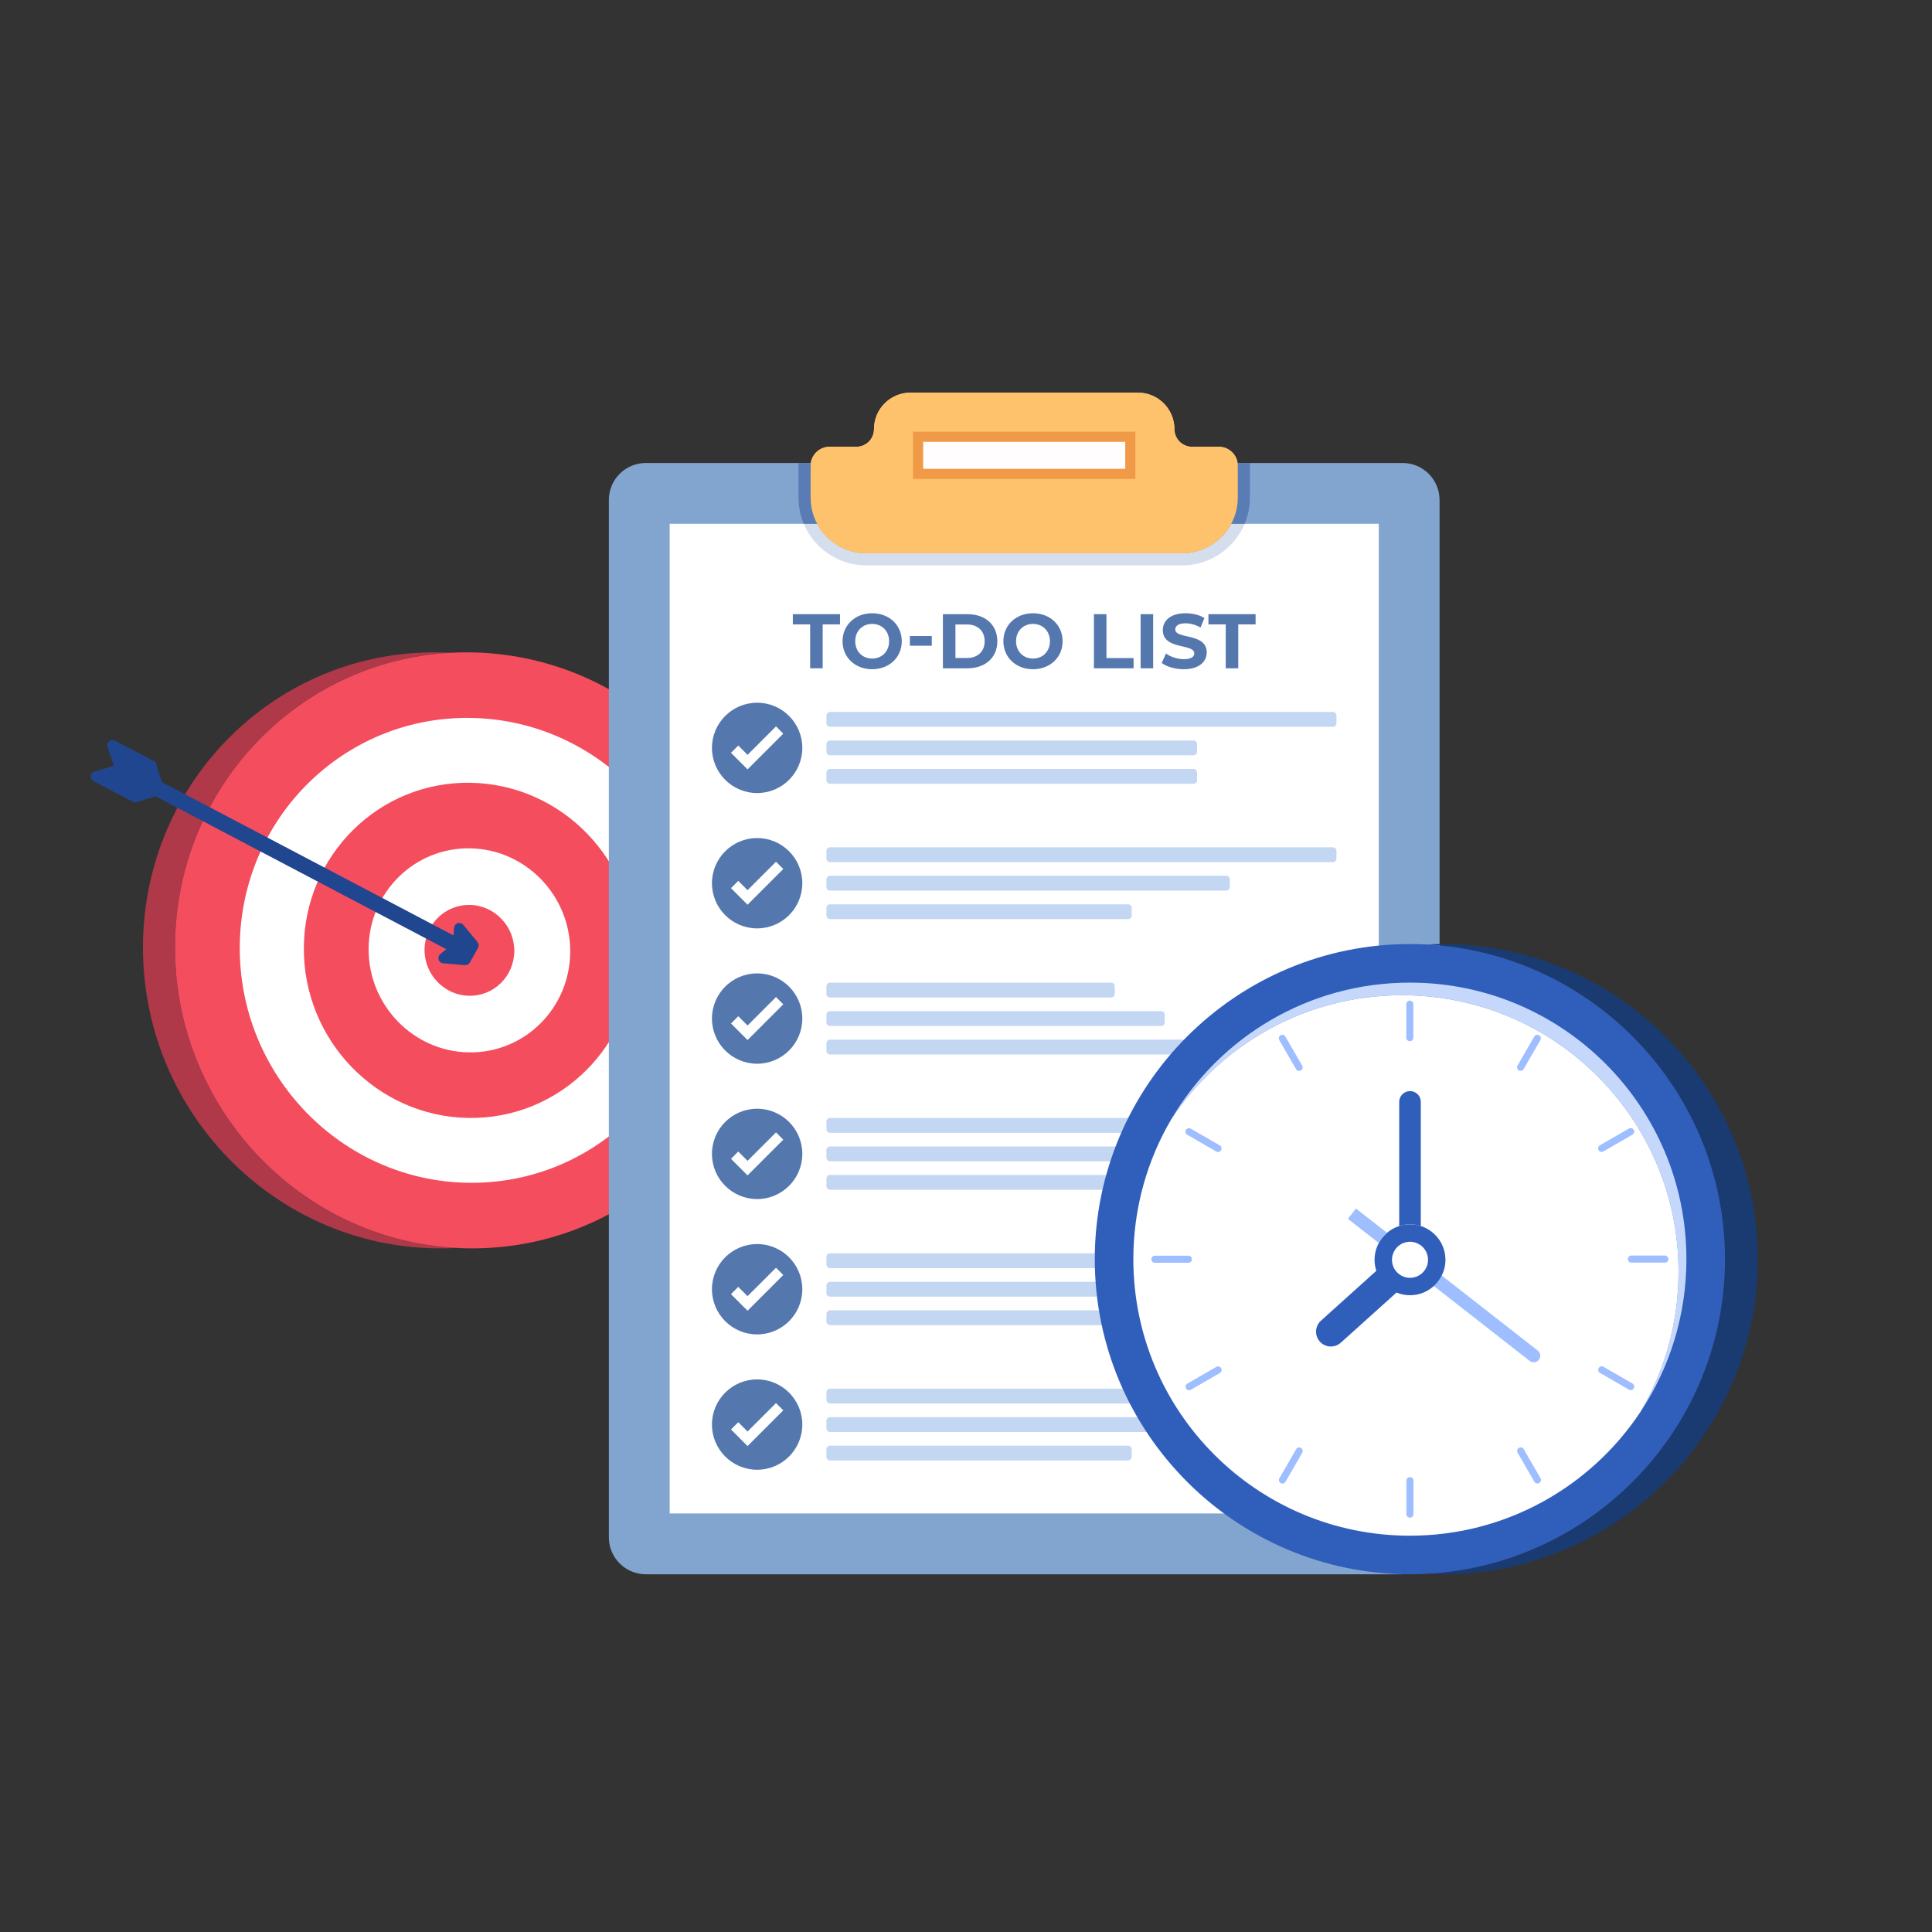
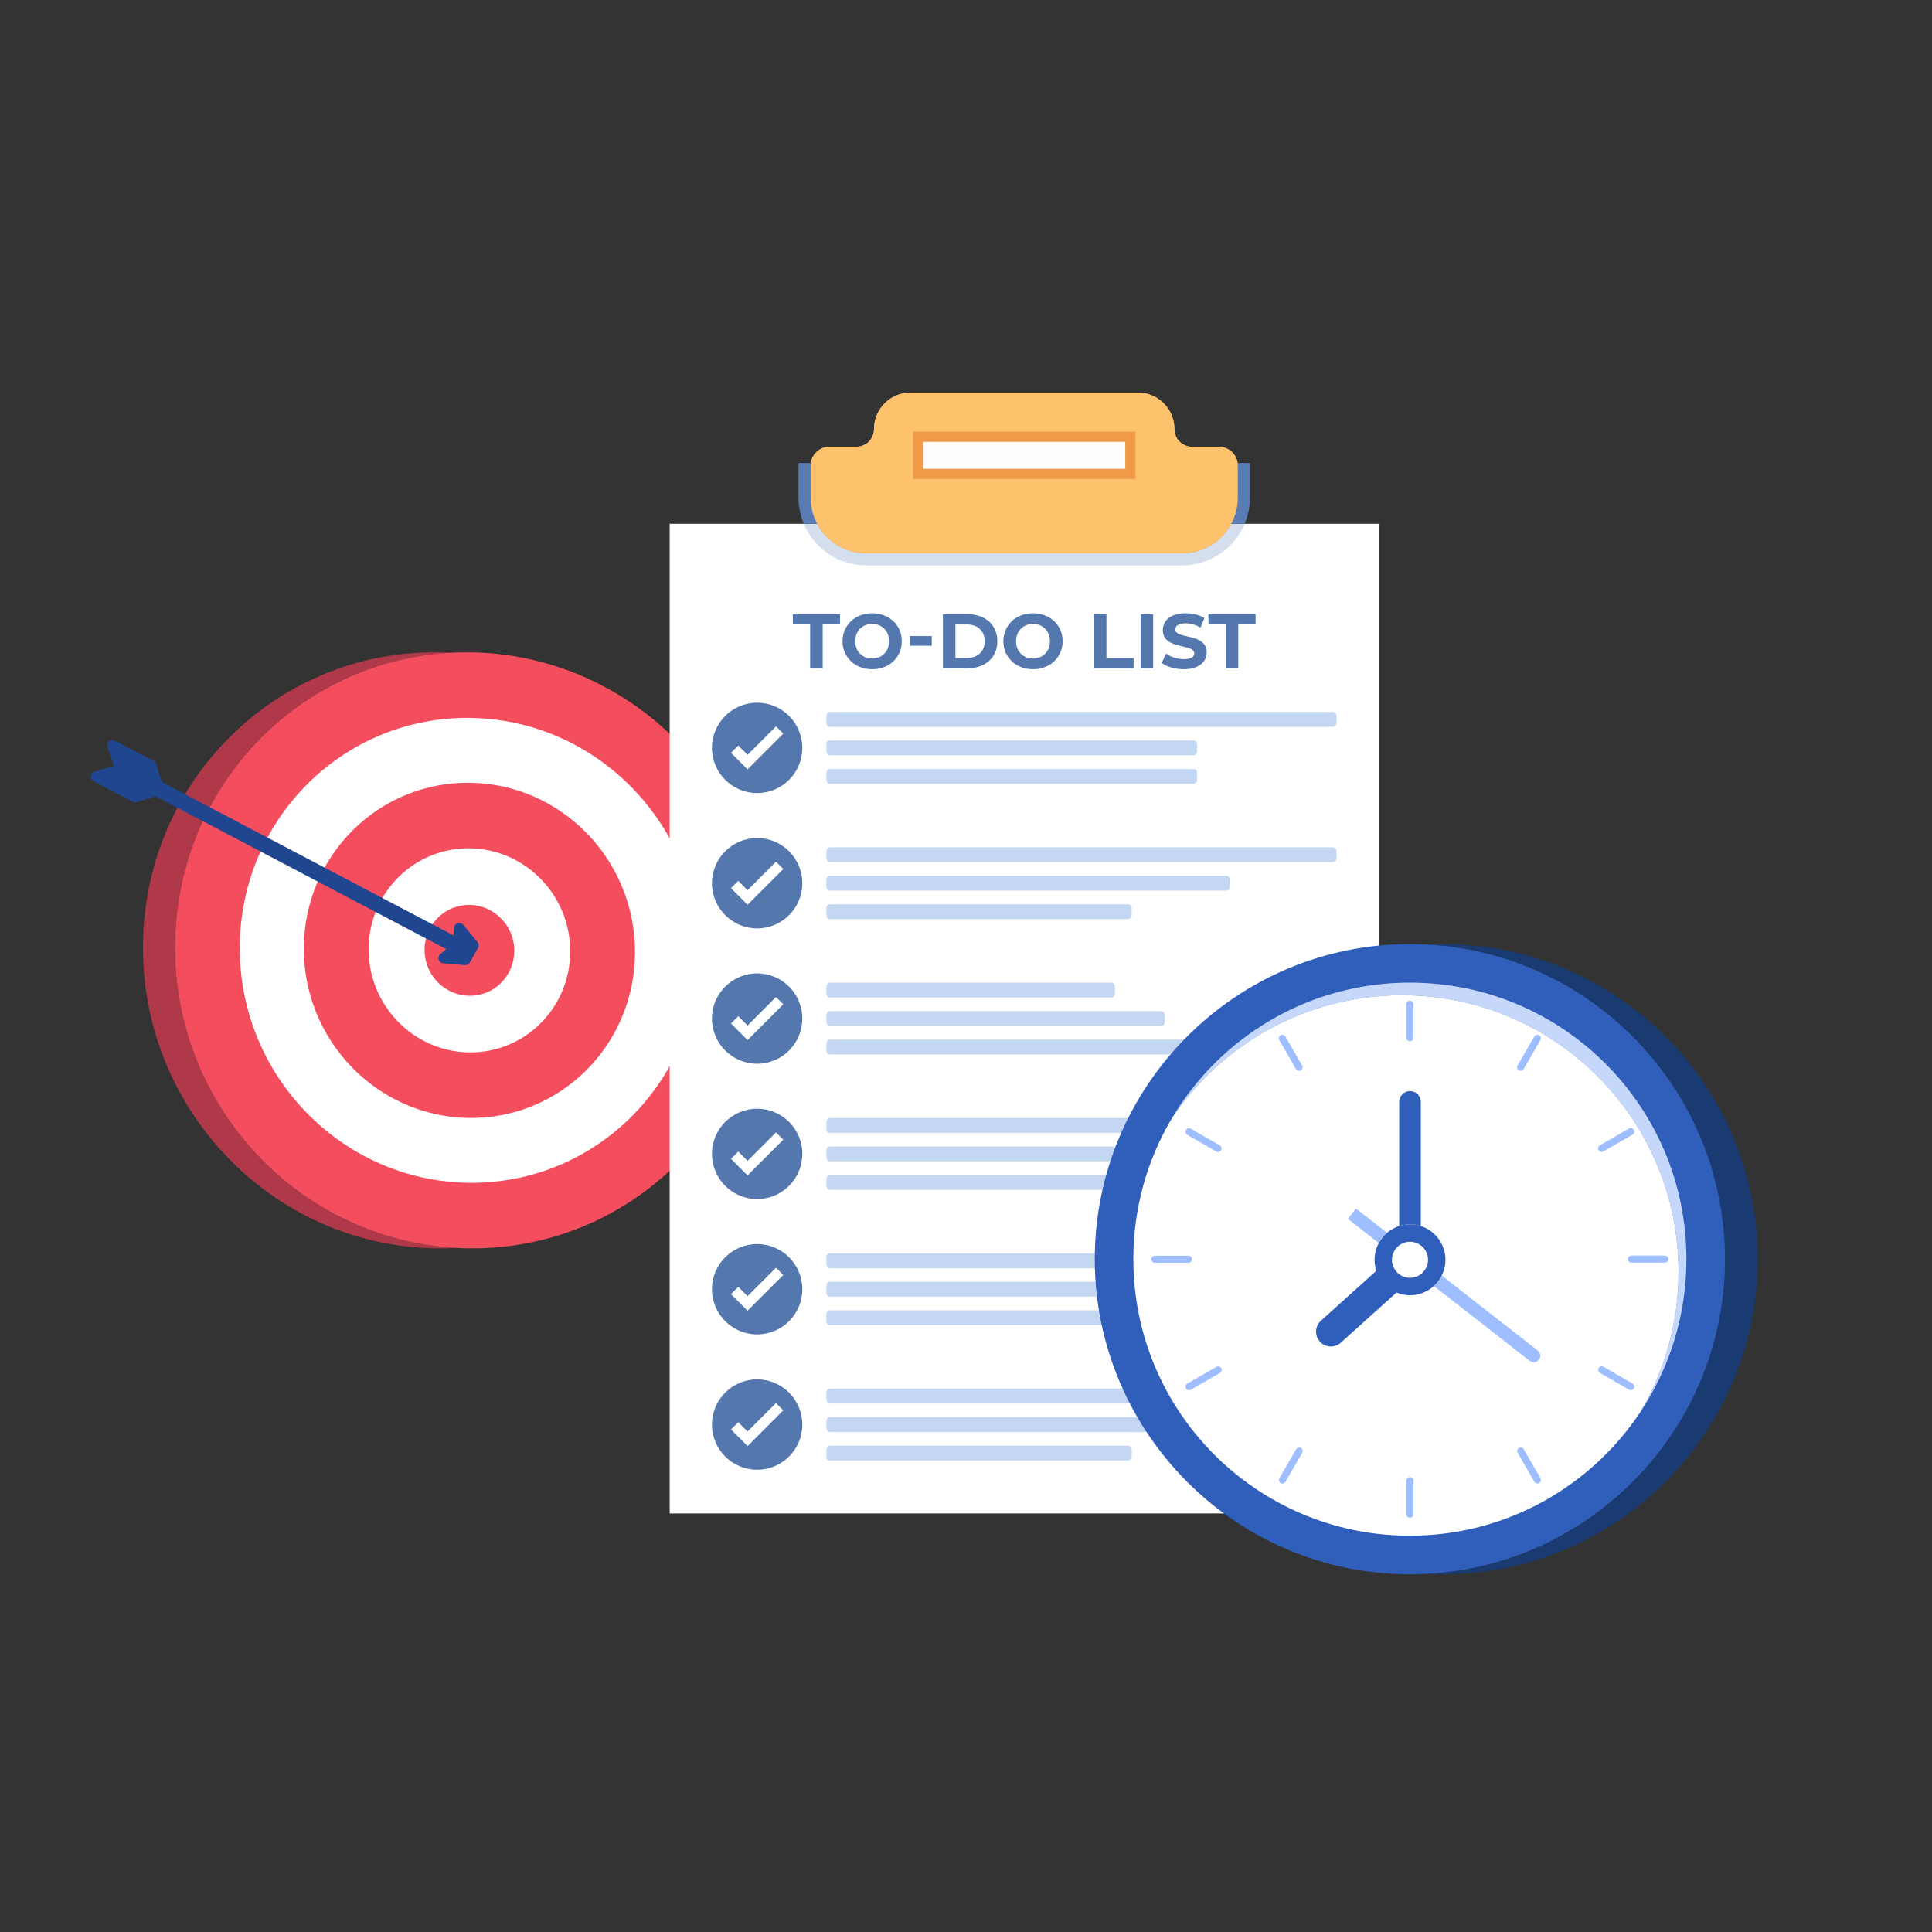
<svg xmlns="http://www.w3.org/2000/svg" width="120" height="120" viewBox="0 0 120 120" fill="none">
  <rect x="0" y="0" width="120" height="120" fill="#333333" stroke="none" />
  <g clip-path="url(#clip0_1059_3)">
    <path d="M8.88 58.73C8.812 68.95 16.946 77.371 27.048 77.536C27.488 77.545 27.929 77.534 28.361 77.511C18.575 76.993 10.805 68.72 10.871 58.73C10.933 48.958 18.473 41.071 27.963 40.545C27.739 40.531 27.514 40.523 27.287 40.52C17.188 40.355 8.946 48.509 8.88 58.73Z" fill="#AF3849" />
    <path d="M10.871 58.73C10.805 68.72 18.575 76.993 28.361 77.511C28.586 77.525 28.81 77.534 29.038 77.536C39.136 77.701 47.378 69.55 47.444 59.327C47.464 56.316 46.77 53.459 45.525 50.925C45.383 50.635 45.235 50.351 45.078 50.07C41.957 44.466 36.063 40.631 29.276 40.52C28.836 40.511 28.395 40.523 27.963 40.545C18.473 41.071 10.933 48.958 10.871 58.73Z" fill="#F44D5E" />
    <path d="M14.892 58.795C14.84 66.768 21.185 73.336 29.063 73.465C36.941 73.594 43.37 67.235 43.422 59.261C43.474 51.288 37.129 44.72 29.251 44.591C21.372 44.462 14.944 50.822 14.892 58.795Z" fill="white" />
    <path d="M18.872 58.86C18.835 64.609 23.409 69.344 29.089 69.437C34.769 69.53 39.404 64.945 39.441 59.196C39.479 53.448 34.904 48.712 29.224 48.619C23.544 48.526 18.91 53.111 18.872 58.86Z" fill="#F44D5E" />
    <path d="M22.895 58.926C22.873 62.425 25.658 65.308 29.116 65.365C32.574 65.422 35.395 62.63 35.418 59.13C35.441 55.631 32.656 52.748 29.198 52.691C25.74 52.635 22.918 55.426 22.895 58.926Z" fill="white" />
    <path d="M26.369 58.983C26.359 60.541 27.599 61.824 29.139 61.849C30.678 61.874 31.934 60.632 31.944 59.074C31.954 57.516 30.715 56.232 29.175 56.207C27.636 56.182 26.38 57.425 26.369 58.983Z" fill="#F44D5E" />
    <path d="M29.656 58.51L28.778 57.445C28.694 57.343 28.556 57.302 28.429 57.342C28.303 57.382 28.213 57.494 28.203 57.627L28.166 58.099L10.086 48.592C9.934 48.255 9.813 47.884 9.726 47.487C9.706 47.393 9.645 47.313 9.559 47.269L7.133 46C7.015 45.939 6.872 45.955 6.77 46.042C6.669 46.129 6.631 46.268 6.674 46.394L7.073 47.561L5.868 47.928C5.742 47.966 5.651 48.077 5.639 48.209C5.626 48.34 5.695 48.466 5.812 48.527L8.246 49.799C8.329 49.843 8.428 49.848 8.515 49.814L9.657 49.456L27.719 58.954L27.349 59.258C27.246 59.341 27.205 59.479 27.244 59.605C27.283 59.732 27.395 59.822 27.527 59.833L28.872 59.948C28.882 59.949 28.891 59.949 28.9 59.949C29.017 59.949 29.127 59.886 29.184 59.782L29.689 58.875C29.754 58.758 29.741 58.613 29.656 58.51Z" fill="#20468F" />
-     <path d="M89.414 31.055V95.483C89.414 96.752 88.386 97.781 87.116 97.781H40.115C39.968 97.781 39.827 97.766 39.688 97.74C38.622 97.541 37.817 96.606 37.817 95.483V31.055C37.817 29.785 38.845 28.757 40.115 28.757H87.116C88.314 28.757 89.297 29.673 89.403 30.843C89.411 30.913 89.414 30.983 89.414 31.055Z" fill="#82A5CF" />
    <path d="M85.637 94.003V32.534H41.594L41.594 94.003H85.637Z" fill="white" />
    <path d="M76.881 29.811V30.906C76.881 32.816 75.332 34.364 73.421 34.364H53.81C51.899 34.364 50.35 32.816 50.35 30.906V29.811C50.35 31.721 51.899 33.27 53.81 33.27H73.421C75.332 33.27 76.881 31.721 76.881 29.811Z" fill="#F09A47" />
    <path d="M76.881 28.925V29.811C76.881 31.721 75.332 33.27 73.421 33.27H53.81C51.899 33.27 50.35 31.721 50.35 29.811V28.925C50.35 28.276 50.877 27.75 51.526 27.75H53.19C53.492 27.75 53.766 27.628 53.965 27.43C54.163 27.231 54.285 26.957 54.285 26.655C54.285 25.403 55.3 24.387 56.553 24.387H70.678C71.931 24.387 72.946 25.403 72.946 26.655C72.946 27.26 73.436 27.75 74.041 27.75H75.706C76.356 27.75 76.881 28.276 76.881 28.925Z" fill="#FEC26C" />
    <path opacity="0.25" d="M77.307 32.534C76.67 34.051 75.167 35.119 73.421 35.119H53.81C52.064 35.119 50.562 34.051 49.924 32.534H77.307Z" fill="#597CB4" />
    <path d="M77.635 28.925V30.906C77.635 31.483 77.518 32.034 77.307 32.534H49.924C49.713 32.034 49.596 31.483 49.596 30.906V28.925C49.596 28.868 49.598 28.813 49.603 28.757H77.628C77.633 28.813 77.635 28.868 77.635 28.925Z" fill="#597CB4" />
    <path d="M75.706 27.75H74.041C73.436 27.75 72.946 27.26 72.946 26.655C72.946 25.403 71.931 24.387 70.678 24.387H56.553C55.3 24.387 54.285 25.403 54.285 26.655C54.285 26.957 54.163 27.231 53.965 27.43C53.766 27.628 53.492 27.75 53.19 27.75H51.526C50.877 27.75 50.35 28.276 50.35 28.925V29.811V30.906C50.35 32.816 51.899 34.364 53.81 34.364H73.421C75.332 34.364 76.881 32.816 76.881 30.906V29.811V28.925C76.881 28.276 76.356 27.75 75.706 27.75Z" fill="#FEC26C" />
    <path d="M70.52 29.748V26.814H56.712V29.748H70.52Z" fill="#F09A47" />
    <path d="M69.891 29.119V27.443H57.34V29.119H69.891Z" fill="#FFFDFE" />
    <path d="M82.785 44.222H51.556C51.431 44.222 51.331 44.323 51.331 44.447V44.919C51.331 45.043 51.431 45.144 51.556 45.144H82.785C82.909 45.144 83.01 45.043 83.01 44.919V44.447C83.01 44.323 82.909 44.222 82.785 44.222Z" fill="#C3D7F2" />
    <path d="M74.127 45.992H51.556C51.431 45.992 51.331 46.093 51.331 46.217V46.689C51.331 46.813 51.431 46.913 51.556 46.913H74.127C74.251 46.913 74.352 46.813 74.352 46.689V46.217C74.352 46.093 74.251 45.992 74.127 45.992Z" fill="#C3D7F2" />
-     <path d="M74.127 47.762H51.556C51.431 47.762 51.331 47.862 51.331 47.986V48.459C51.331 48.583 51.431 48.683 51.556 48.683H74.127C74.251 48.683 74.352 48.583 74.352 48.459V47.986C74.352 47.862 74.251 47.762 74.127 47.762Z" fill="#C3D7F2" />
+     <path d="M74.127 47.762H51.556C51.431 47.762 51.331 47.862 51.331 47.986V48.459C51.331 48.583 51.431 48.683 51.556 48.683H74.127C74.251 48.683 74.352 48.583 74.352 48.459V47.986C74.352 47.862 74.251 47.762 74.127 47.762" fill="#C3D7F2" />
    <path d="M47.027 49.258C48.576 49.258 49.833 48.002 49.833 46.453C49.833 44.903 48.576 43.647 47.027 43.647C45.478 43.647 44.221 44.903 44.221 46.453C44.221 48.002 45.478 49.258 47.027 49.258Z" fill="#5477AD" />
    <path d="M46.432 47.788L45.403 46.759L45.855 46.306L46.432 46.884L48.199 45.117L48.651 45.569L46.432 47.788Z" fill="white" />
    <path d="M82.785 52.628H51.556C51.431 52.628 51.331 52.729 51.331 52.853V53.325C51.331 53.449 51.431 53.55 51.556 53.55H82.785C82.909 53.55 83.01 53.449 83.01 53.325V52.853C83.01 52.729 82.909 52.628 82.785 52.628Z" fill="#C3D7F2" />
    <path d="M76.162 54.398H51.556C51.431 54.398 51.331 54.498 51.331 54.623V55.095C51.331 55.219 51.431 55.319 51.556 55.319H76.162C76.286 55.319 76.387 55.219 76.387 55.095V54.623C76.387 54.498 76.286 54.398 76.162 54.398Z" fill="#C3D7F2" />
    <path d="M70.067 56.168H51.556C51.431 56.168 51.331 56.268 51.331 56.392V56.864C51.331 56.989 51.431 57.089 51.556 57.089H70.067C70.191 57.089 70.292 56.989 70.292 56.864V56.392C70.292 56.268 70.191 56.168 70.067 56.168Z" fill="#C3D7F2" />
    <path d="M47.027 57.664C48.576 57.664 49.833 56.408 49.833 54.859C49.833 53.309 48.576 52.053 47.027 52.053C45.478 52.053 44.221 53.309 44.221 54.859C44.221 56.408 45.478 57.664 47.027 57.664Z" fill="#5477AD" />
    <path d="M46.432 56.194L45.403 55.165L45.855 54.712L46.432 55.29L48.199 53.523L48.651 53.975L46.432 56.194Z" fill="white" />
    <path d="M82.785 77.846H51.556C51.431 77.846 51.331 77.947 51.331 78.071V78.543C51.331 78.667 51.431 78.767 51.556 78.767H82.785C82.909 78.767 83.01 78.667 83.01 78.543V78.071C83.01 77.947 82.909 77.846 82.785 77.846Z" fill="#C3D7F2" />
    <path d="M76.162 79.616H51.556C51.431 79.616 51.331 79.716 51.331 79.84V80.312C51.331 80.436 51.431 80.537 51.556 80.537H76.162C76.286 80.537 76.387 80.436 76.387 80.312V79.84C76.387 79.716 76.286 79.616 76.162 79.616Z" fill="#C3D7F2" />
    <path d="M70.067 81.385H51.556C51.431 81.385 51.331 81.486 51.331 81.61V82.082C51.331 82.206 51.431 82.307 51.556 82.307H70.067C70.191 82.307 70.292 82.206 70.292 82.082V81.61C70.292 81.486 70.191 81.385 70.067 81.385Z" fill="#C3D7F2" />
    <path d="M47.027 82.882C48.576 82.882 49.833 81.626 49.833 80.076C49.833 78.527 48.576 77.271 47.027 77.271C45.478 77.271 44.221 78.527 44.221 80.076C44.221 81.626 45.478 82.882 47.027 82.882Z" fill="#5477AD" />
    <path d="M46.432 81.412L45.403 80.382L45.855 79.93L46.432 80.508L48.199 78.741L48.651 79.193L46.432 81.412Z" fill="white" />
    <path d="M82.785 86.252H51.556C51.431 86.252 51.331 86.352 51.331 86.477V86.948C51.331 87.073 51.431 87.173 51.556 87.173H82.785C82.909 87.173 83.01 87.073 83.01 86.948V86.477C83.01 86.352 82.909 86.252 82.785 86.252Z" fill="#C3D7F2" />
    <path d="M76.162 88.022H51.556C51.431 88.022 51.331 88.122 51.331 88.246V88.718C51.331 88.842 51.431 88.943 51.556 88.943H76.162C76.286 88.943 76.387 88.842 76.387 88.718V88.246C76.387 88.122 76.286 88.022 76.162 88.022Z" fill="#C3D7F2" />
    <path d="M70.067 89.791H51.556C51.431 89.791 51.331 89.892 51.331 90.016V90.488C51.331 90.612 51.431 90.713 51.556 90.713H70.067C70.191 90.713 70.292 90.612 70.292 90.488V90.016C70.292 89.892 70.191 89.791 70.067 89.791Z" fill="#C3D7F2" />
    <path d="M47.027 91.288C48.576 91.288 49.833 90.032 49.833 88.482C49.833 86.933 48.576 85.677 47.027 85.677C45.478 85.677 44.221 86.933 44.221 88.482C44.221 90.032 45.478 91.288 47.027 91.288Z" fill="#5477AD" />
    <path d="M46.432 89.818L45.403 88.788L45.855 88.336L46.432 88.913L48.199 87.147L48.651 87.599L46.432 89.818Z" fill="white" />
    <path d="M69.018 61.034H51.556C51.431 61.034 51.331 61.135 51.331 61.259V61.731C51.331 61.855 51.431 61.955 51.556 61.955H69.018C69.142 61.955 69.243 61.855 69.243 61.731V61.259C69.243 61.135 69.142 61.034 69.018 61.034Z" fill="#C3D7F2" />
    <path d="M72.12 62.804H51.556C51.431 62.804 51.331 62.904 51.331 63.029V63.501C51.331 63.625 51.431 63.725 51.556 63.725H72.12C72.244 63.725 72.344 63.625 72.344 63.501V63.029C72.344 62.904 72.244 62.804 72.12 62.804Z" fill="#C3D7F2" />
    <path d="M76.162 64.574H51.556C51.431 64.574 51.331 64.674 51.331 64.798V65.27C51.331 65.394 51.431 65.495 51.556 65.495H76.162C76.286 65.495 76.387 65.394 76.387 65.27V64.798C76.387 64.674 76.286 64.574 76.162 64.574Z" fill="#C3D7F2" />
    <path d="M47.027 66.07C48.576 66.07 49.833 64.814 49.833 63.264C49.833 61.715 48.576 60.459 47.027 60.459C45.478 60.459 44.221 61.715 44.221 63.264C44.221 64.814 45.478 66.07 47.027 66.07Z" fill="#5477AD" />
    <path d="M46.432 64.6L45.403 63.571L45.855 63.118L46.432 63.696L48.199 61.929L48.651 62.381L46.432 64.6Z" fill="white" />
    <path d="M78.759 69.44H51.556C51.431 69.44 51.331 69.54 51.331 69.665V70.137C51.331 70.261 51.431 70.361 51.556 70.361H78.759C78.883 70.361 78.984 70.261 78.984 70.137V69.665C78.984 69.54 78.883 69.44 78.759 69.44Z" fill="#C3D7F2" />
    <path d="M78.759 71.21H51.556C51.431 71.21 51.331 71.31 51.331 71.434V71.906C51.331 72.031 51.431 72.131 51.556 72.131H78.759C78.883 72.131 78.984 72.031 78.984 71.906V71.434C78.984 71.31 78.883 71.21 78.759 71.21Z" fill="#C3D7F2" />
    <path d="M73.15 72.98H51.556C51.431 72.98 51.331 73.08 51.331 73.204V73.676C51.331 73.8 51.431 73.901 51.556 73.901H73.15C73.274 73.901 73.375 73.8 73.375 73.676V73.204C73.375 73.08 73.274 72.98 73.15 72.98Z" fill="#C3D7F2" />
    <path d="M47.027 74.476C48.576 74.476 49.833 73.22 49.833 71.671C49.833 70.121 48.576 68.865 47.027 68.865C45.478 68.865 44.221 70.121 44.221 71.671C44.221 73.22 45.478 74.476 47.027 74.476Z" fill="#5477AD" />
    <path d="M46.432 73.006L45.403 71.977L45.855 71.524L46.432 72.102L48.199 70.335L48.651 70.787L46.432 73.006Z" fill="white" />
    <path d="M50.32 38.781H49.244V38.147H52.174V38.781H51.098V41.509H50.32V38.781Z" fill="#5477AD" />
    <path d="M52.332 39.828C52.332 38.829 53.11 38.09 54.172 38.09C55.228 38.09 56.011 38.824 56.011 39.828C56.011 40.832 55.228 41.567 54.172 41.567C53.11 41.567 52.332 40.827 52.332 39.828ZM55.224 39.828C55.224 39.189 54.772 38.752 54.172 38.752C53.571 38.752 53.12 39.189 53.12 39.828C53.12 40.467 53.571 40.904 54.172 40.904C54.772 40.904 55.224 40.467 55.224 39.828Z" fill="#5477AD" />
    <path d="M56.515 39.506H57.874V40.107H56.515V39.506Z" fill="#5477AD" />
    <path d="M58.566 38.147H60.093C61.193 38.147 61.947 38.81 61.947 39.828C61.947 40.846 61.193 41.509 60.093 41.509H58.566V38.147ZM60.055 40.87C60.722 40.87 61.159 40.472 61.159 39.828C61.159 39.184 60.722 38.786 60.055 38.786H59.344V40.87H60.055Z" fill="#5477AD" />
    <path d="M62.321 39.828C62.321 38.829 63.099 38.09 64.161 38.09C65.217 38.09 66 38.824 66 39.828C66 40.832 65.217 41.567 64.161 41.567C63.099 41.567 62.321 40.827 62.321 39.828ZM65.213 39.828C65.213 39.189 64.761 38.752 64.161 38.752C63.56 38.752 63.109 39.189 63.109 39.828C63.109 40.467 63.56 40.904 64.161 40.904C64.761 40.904 65.213 40.467 65.213 39.828Z" fill="#5477AD" />
    <path d="M67.945 38.147H68.723V40.875H70.409V41.509H67.945L67.945 38.147Z" fill="#5477AD" />
    <path d="M70.846 38.147H71.624V41.509H70.846V38.147Z" fill="#5477AD" />
    <path d="M72.157 41.178L72.421 40.592C72.704 40.798 73.127 40.942 73.53 40.942C73.992 40.942 74.179 40.789 74.179 40.582C74.179 39.953 72.224 40.385 72.224 39.136C72.224 38.565 72.685 38.09 73.641 38.09C74.064 38.09 74.496 38.19 74.808 38.387L74.568 38.978C74.256 38.8 73.934 38.714 73.636 38.714C73.175 38.714 72.997 38.887 72.997 39.098C72.997 39.718 74.952 39.29 74.952 40.524C74.952 41.086 74.486 41.567 73.526 41.567C72.993 41.567 72.455 41.408 72.157 41.178Z" fill="#5477AD" />
    <path d="M76.133 38.781H75.058V38.147H77.987V38.781H76.911V41.509H76.133V38.781Z" fill="#5477AD" />
    <path d="M88.6 97.754C88.934 97.772 89.269 97.781 89.606 97.781C100.397 97.781 109.178 88.999 109.178 78.209C109.178 67.415 100.397 58.637 89.606 58.637C89.269 58.637 88.934 58.646 88.6 58.663C98.914 59.201 107.142 67.761 107.142 78.209C107.142 88.656 98.914 97.216 88.6 97.754Z" fill="#193B72" />
    <path d="M67.999 78.209C67.999 88.999 76.777 97.781 87.571 97.781C87.908 97.781 88.242 97.772 88.577 97.754H88.6C98.914 97.216 107.143 88.653 107.143 78.209C107.143 67.764 98.914 59.201 88.6 58.663H88.577C88.242 58.646 87.908 58.637 87.571 58.637C76.777 58.637 67.999 67.415 67.999 78.209Z" fill="#305EBB" />
    <path d="M72.754 69.513C75.829 64.874 81.098 61.815 87.081 61.815C96.567 61.815 104.257 69.505 104.257 78.992C104.257 82.164 103.397 85.136 101.897 87.686C103.698 84.97 104.746 81.712 104.746 78.208C104.746 68.722 97.057 61.032 87.57 61.032C81.256 61.032 75.738 64.438 72.754 69.513Z" fill="#C5D8FC" />
    <path d="M70.394 78.208C70.394 87.695 78.084 95.385 87.57 95.385C93.553 95.385 98.822 92.326 101.897 87.686C103.397 85.136 104.257 82.164 104.257 78.992C104.257 69.505 96.567 61.815 87.081 61.815C81.098 61.815 75.829 64.874 72.754 69.513C71.254 72.064 70.394 75.036 70.394 78.208Z" fill="white" />
    <path d="M87.567 64.671H87.567C87.688 64.671 87.787 64.572 87.787 64.451V62.37C87.787 62.249 87.688 62.151 87.567 62.151H87.567C87.446 62.151 87.347 62.249 87.347 62.37V64.451C87.347 64.572 87.446 64.671 87.567 64.671Z" fill="#9EBEFF" />
    <path d="M94.336 66.482L94.336 66.482C94.441 66.543 94.576 66.507 94.636 66.402L95.677 64.6C95.737 64.495 95.701 64.361 95.596 64.3L95.596 64.3C95.491 64.24 95.357 64.276 95.296 64.381L94.256 66.183C94.195 66.287 94.231 66.422 94.336 66.482Z" fill="#9EBEFF" />
    <path d="M99.293 71.436L99.293 71.436C99.354 71.541 99.488 71.577 99.593 71.517L101.395 70.476C101.5 70.416 101.536 70.281 101.475 70.177L101.475 70.177C101.414 70.072 101.28 70.035 101.175 70.096L99.373 71.136C99.268 71.197 99.232 71.331 99.293 71.436Z" fill="#9EBEFF" />
    <path d="M101.108 78.205V78.205C101.108 78.326 101.207 78.424 101.328 78.424H103.409C103.53 78.424 103.628 78.326 103.628 78.205V78.205C103.628 78.084 103.53 77.985 103.409 77.985H101.328C101.207 77.985 101.108 78.084 101.108 78.205Z" fill="#9EBEFF" />
    <path d="M99.296 84.974L99.296 84.974C99.236 85.079 99.272 85.213 99.377 85.274L101.179 86.314C101.284 86.375 101.418 86.339 101.479 86.234L101.479 86.234C101.539 86.129 101.503 85.995 101.398 85.934L99.596 84.894C99.491 84.833 99.357 84.869 99.296 84.974Z" fill="#9EBEFF" />
    <path d="M94.343 89.931L94.343 89.931C94.237 89.992 94.201 90.126 94.262 90.231L95.302 92.033C95.363 92.138 95.497 92.174 95.602 92.113L95.602 92.113C95.707 92.052 95.743 91.918 95.683 91.813L94.642 90.011C94.582 89.906 94.448 89.87 94.343 89.931Z" fill="#9EBEFF" />
    <path d="M87.574 91.746H87.574C87.453 91.746 87.355 91.845 87.355 91.966V94.046C87.355 94.168 87.453 94.266 87.574 94.266H87.574C87.695 94.266 87.794 94.168 87.794 94.046V91.966C87.794 91.845 87.695 91.746 87.574 91.746Z" fill="#9EBEFF" />
    <path d="M80.805 89.934L80.805 89.934C80.7 89.874 80.565 89.91 80.505 90.015L79.465 91.817C79.404 91.922 79.44 92.056 79.545 92.117L79.545 92.117C79.65 92.177 79.784 92.141 79.845 92.036L80.885 90.234C80.946 90.129 80.91 89.995 80.805 89.934Z" fill="#9EBEFF" />
    <path d="M75.848 84.981L75.848 84.98C75.787 84.875 75.653 84.84 75.548 84.9L73.746 85.94C73.641 86.001 73.605 86.135 73.666 86.24L73.666 86.24C73.727 86.345 73.861 86.381 73.966 86.321L75.768 85.28C75.873 85.22 75.909 85.085 75.848 84.981Z" fill="#9EBEFF" />
    <path d="M74.033 78.212V78.212C74.033 78.091 73.934 77.993 73.813 77.993H71.732C71.611 77.993 71.513 78.091 71.513 78.212V78.212C71.513 78.333 71.611 78.432 71.732 78.432H73.813C73.934 78.432 74.033 78.333 74.033 78.212Z" fill="#9EBEFF" />
    <path d="M75.844 71.443L75.844 71.442C75.905 71.338 75.869 71.203 75.764 71.143L73.962 70.102C73.857 70.042 73.723 70.078 73.662 70.183L73.662 70.183C73.602 70.288 73.638 70.422 73.743 70.483L75.545 71.523C75.65 71.584 75.784 71.547 75.844 71.443Z" fill="#9EBEFF" />
    <path d="M80.798 66.486L80.798 66.486C80.903 66.425 80.939 66.291 80.879 66.186L79.838 64.384C79.778 64.279 79.644 64.243 79.539 64.304L79.538 64.304C79.433 64.365 79.397 64.499 79.458 64.604L80.499 66.406C80.559 66.511 80.693 66.547 80.798 66.486Z" fill="#9EBEFF" />
    <path d="M88.699 78.216L88.716 78.201L88.706 78.192C88.703 78.2 88.701 78.208 88.699 78.216ZM88.699 78.216L88.716 78.201L88.706 78.192C88.703 78.2 88.701 78.208 88.699 78.216ZM88.699 78.216L88.716 78.201L88.706 78.192C88.703 78.2 88.701 78.208 88.699 78.216ZM88.699 78.216L88.716 78.201L88.706 78.192C88.703 78.2 88.701 78.208 88.699 78.216Z" fill="#F47D5F" />
    <path d="M88.699 78.216L88.716 78.201L88.706 78.192C88.703 78.2 88.701 78.208 88.699 78.216Z" fill="#F47D5F" />
    <path d="M86.908 68.438V76.151C87.119 76.084 87.344 76.047 87.578 76.047C87.811 76.047 88.036 76.084 88.248 76.151V68.438C88.248 68.069 87.948 67.769 87.578 67.769C87.393 67.769 87.226 67.844 87.104 67.965C86.983 68.086 86.908 68.254 86.908 68.438Z" fill="#305EBB" />
    <path d="M89.058 79.876L95.012 84.528C95.189 84.666 95.445 84.635 95.583 84.458C95.641 84.383 95.669 84.295 95.669 84.208C95.669 84.087 95.615 83.967 95.513 83.887L89.549 79.227C89.427 79.473 89.26 79.693 89.058 79.876Z" fill="#9EBEFF" />
    <path d="M81.979 83.33C82.161 83.531 82.412 83.634 82.664 83.634C82.883 83.634 83.103 83.556 83.279 83.398L86.739 80.283C86.997 80.39 87.281 80.449 87.578 80.449C88.148 80.449 88.667 80.232 89.058 79.876C89.26 79.693 89.427 79.473 89.549 79.227C89.696 78.932 89.779 78.6 89.779 78.248C89.779 78.032 89.748 77.823 89.689 77.626C89.507 77.006 89.06 76.5 88.478 76.24C88.403 76.206 88.326 76.176 88.248 76.151C88.036 76.084 87.811 76.047 87.578 76.047C87.344 76.047 87.119 76.084 86.908 76.151C86.627 76.241 86.37 76.385 86.151 76.572C85.943 76.749 85.769 76.963 85.639 77.205C85.472 77.516 85.377 77.87 85.377 78.248C85.377 78.487 85.415 78.718 85.486 78.933L82.047 82.03C81.67 82.37 81.639 82.952 81.979 83.33ZM86.458 78.248C86.458 78.177 86.464 78.109 86.477 78.042C86.487 77.99 86.5 77.939 86.516 77.89C86.59 77.673 86.728 77.485 86.908 77.35C86.95 77.319 86.993 77.291 87.039 77.266C87.174 77.192 87.326 77.144 87.487 77.131C87.517 77.129 87.547 77.128 87.578 77.128C87.829 77.128 88.061 77.211 88.248 77.35C88.521 77.555 88.698 77.881 88.698 78.248C88.698 78.347 88.685 78.442 88.661 78.534L88.672 78.542L88.655 78.558C88.579 78.822 88.408 79.046 88.182 79.191C88.06 79.269 87.922 79.325 87.774 79.351C87.71 79.362 87.645 79.368 87.578 79.368C86.96 79.368 86.458 78.866 86.458 78.248Z" fill="#305EBB" />
    <path d="M83.72 75.706L85.639 77.205C85.769 76.964 85.943 76.749 86.151 76.573L84.221 75.065L83.72 75.706Z" fill="#9EBEFF" />
    <path d="M88.699 78.216L88.716 78.201L88.706 78.192C88.703 78.2 88.701 78.208 88.699 78.216Z" fill="#F47D5F" />
  </g>
  <defs>
    <clipPath id="clip0_1059_3">
      <rect width="120" height="120" fill="white" />
    </clipPath>
  </defs>
</svg>